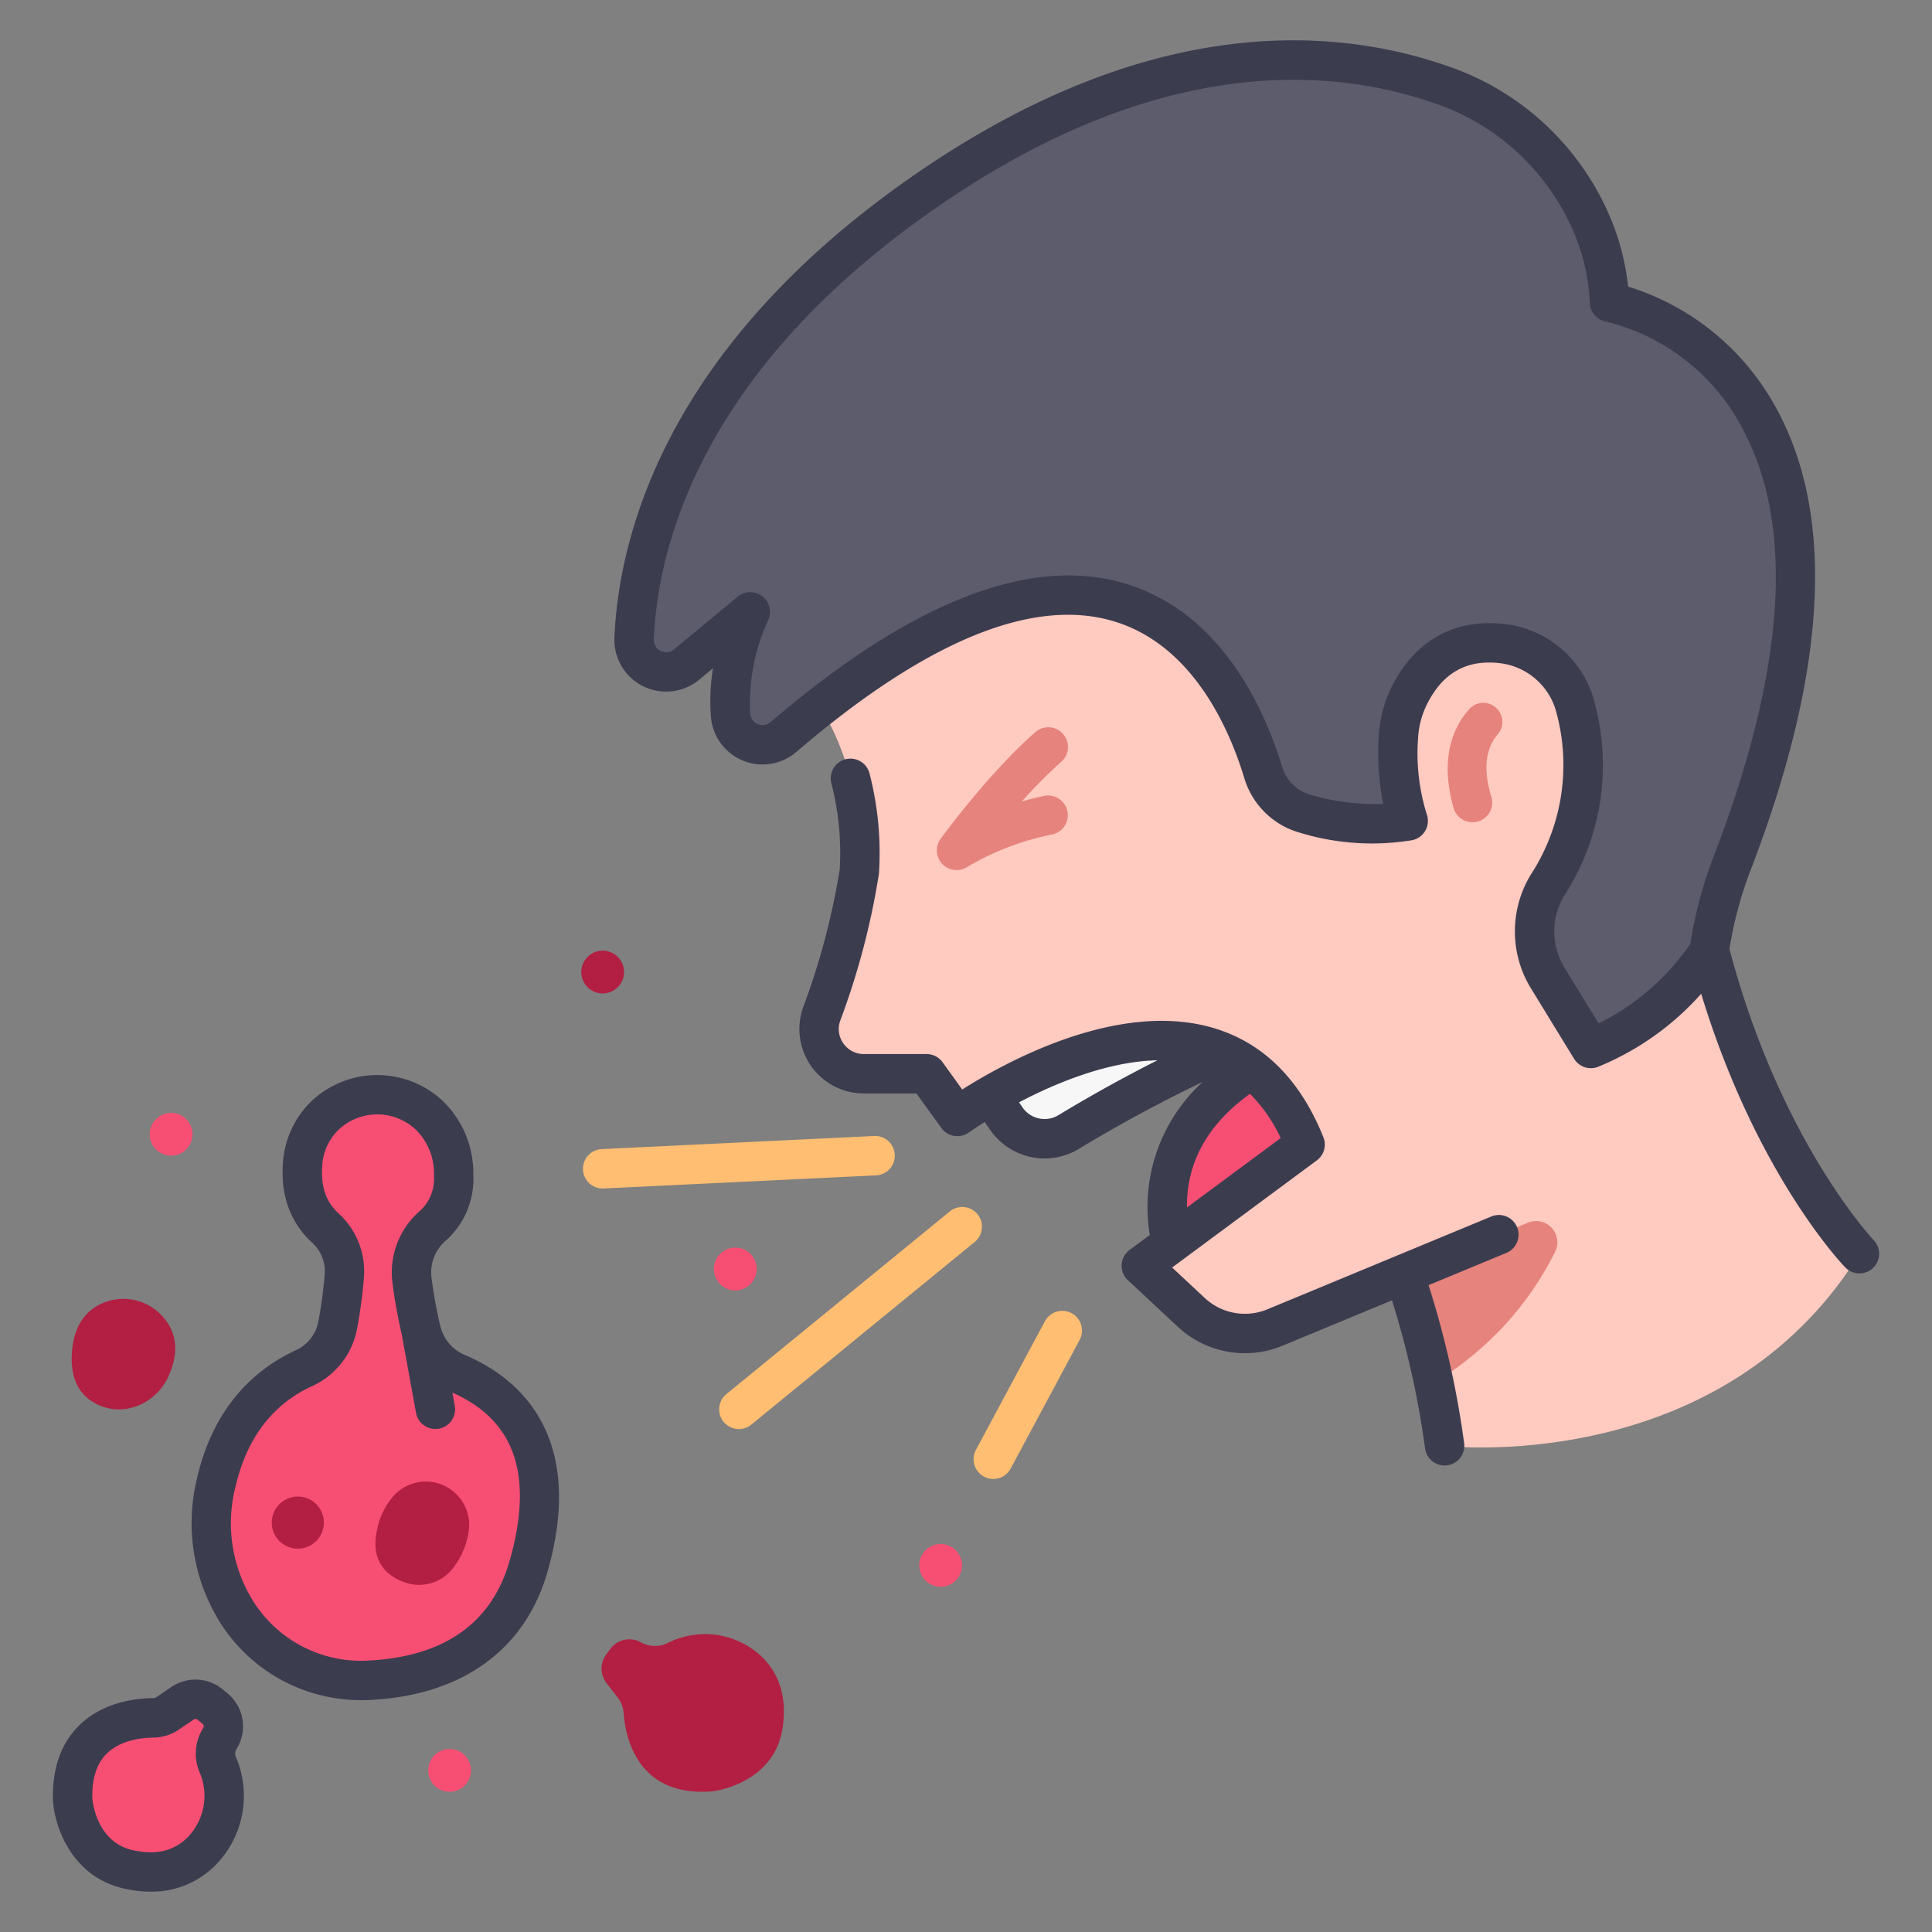
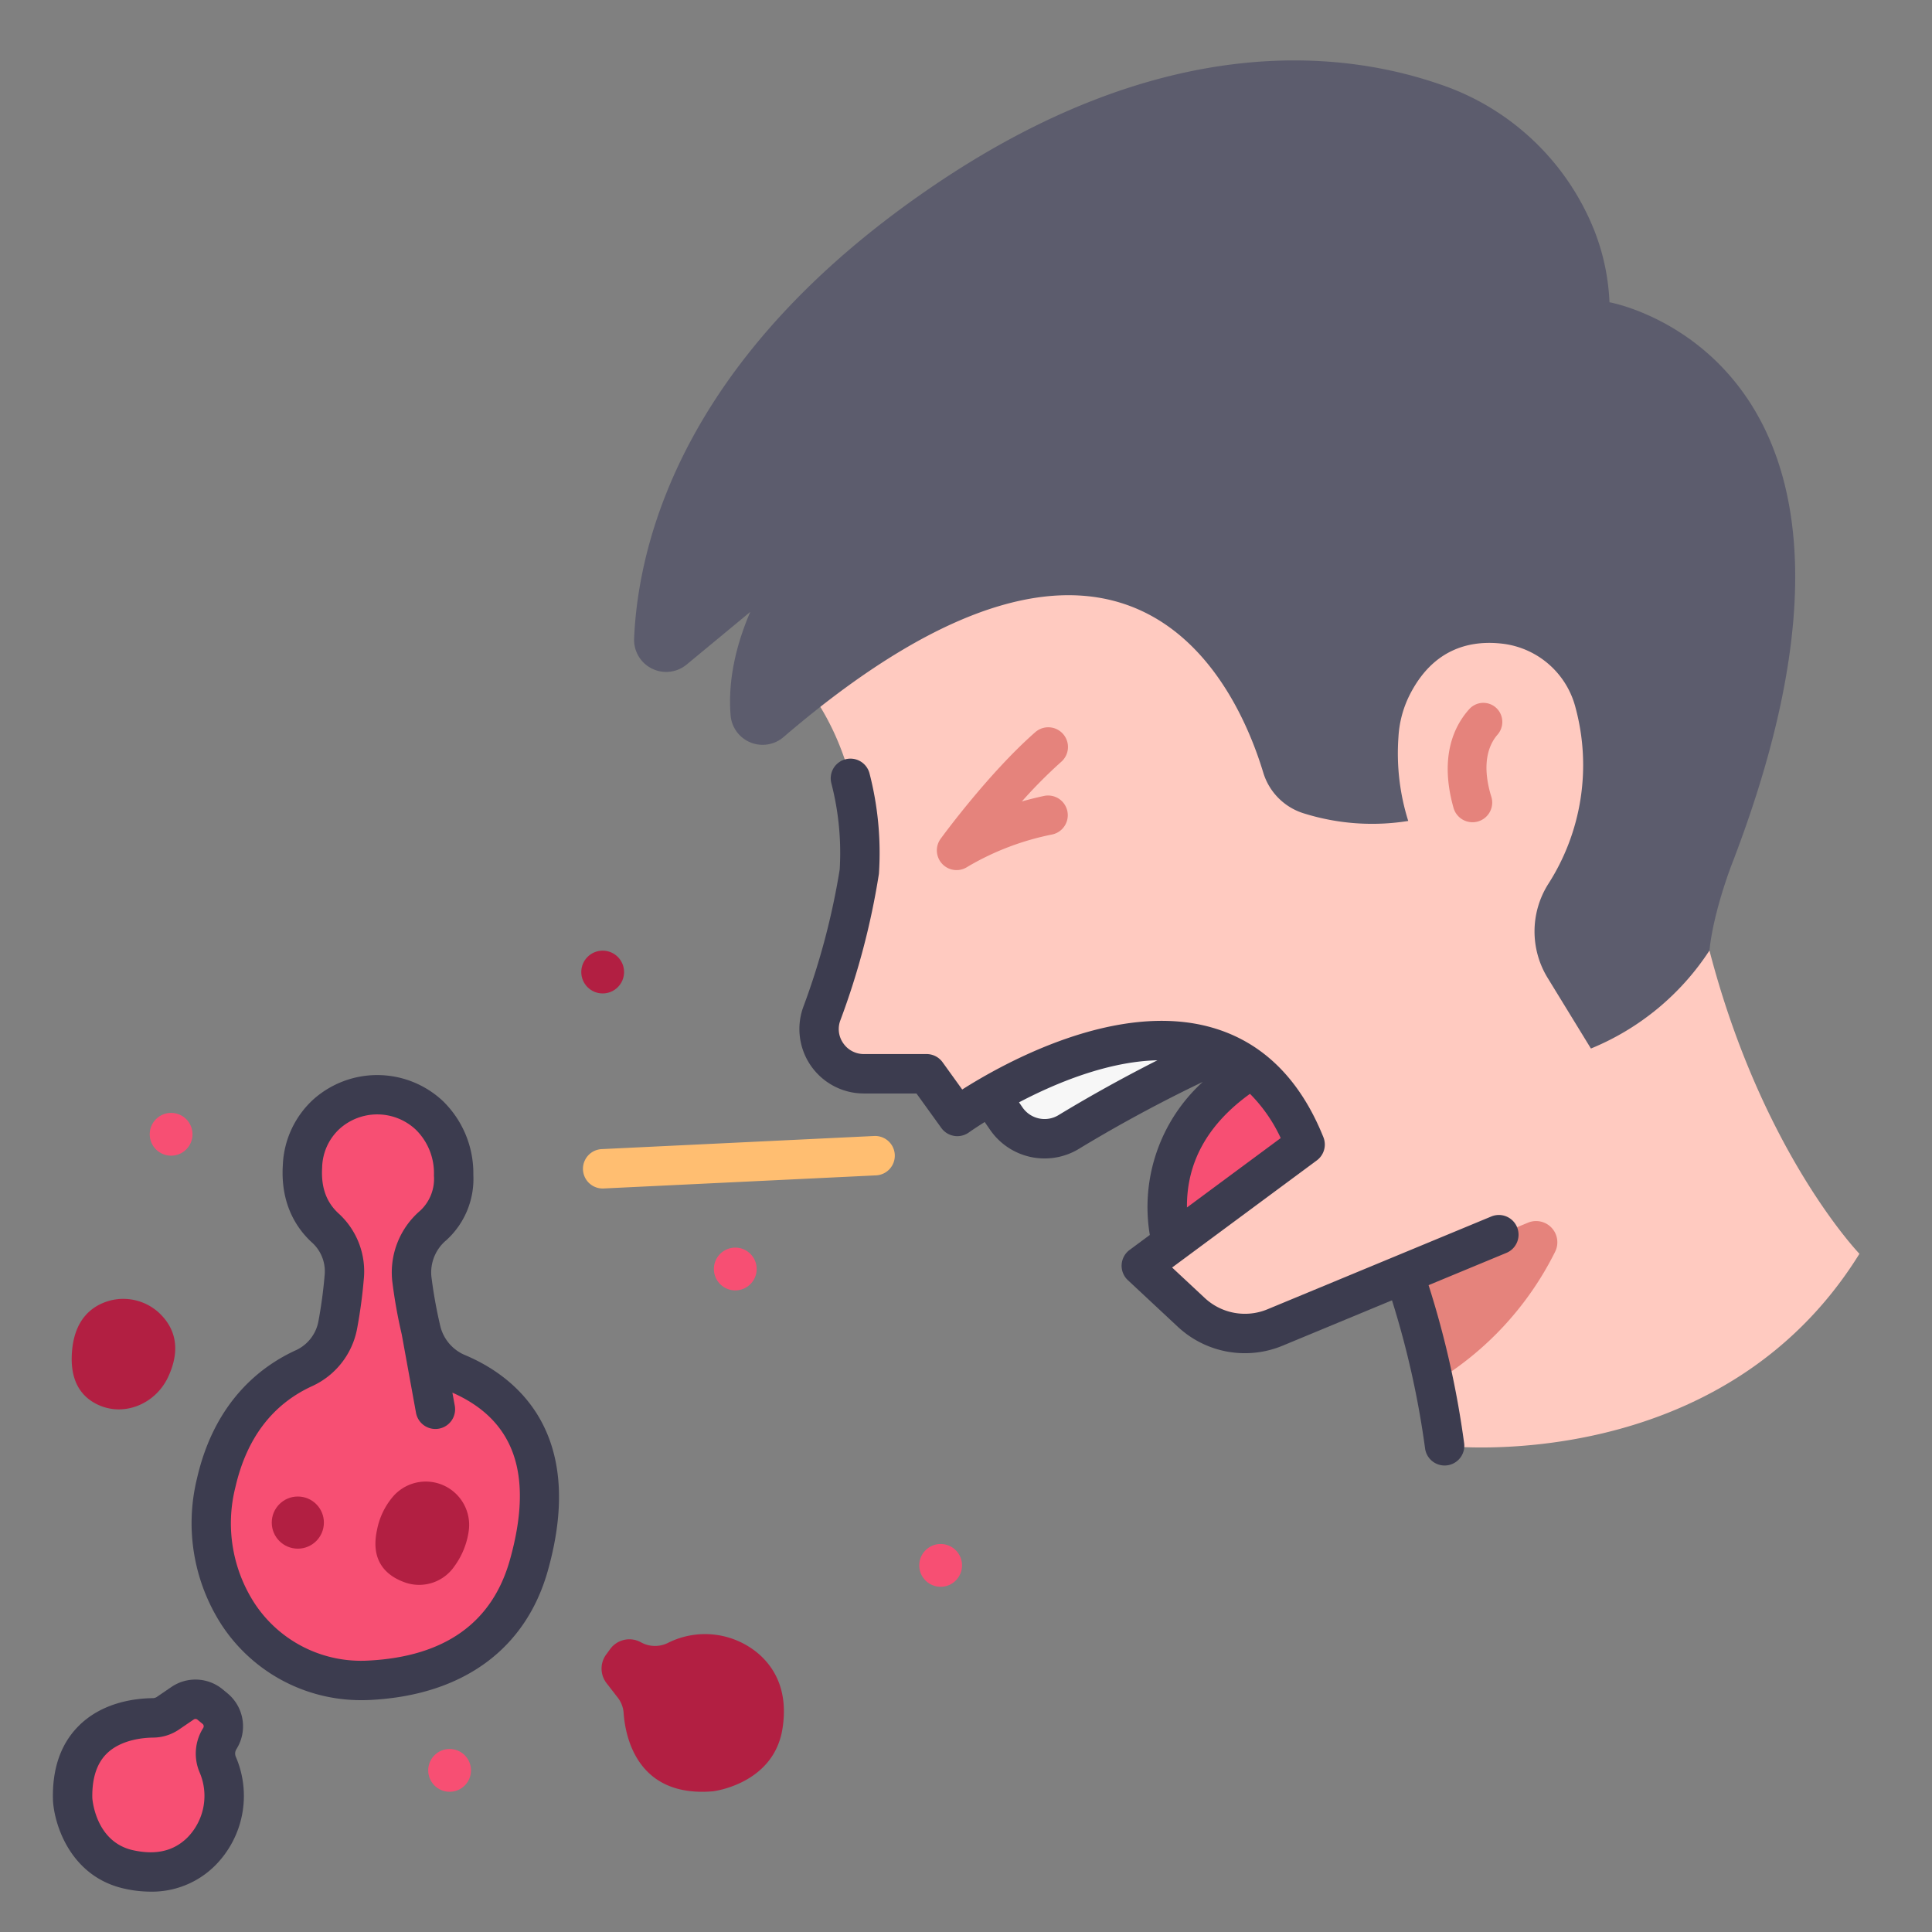
<svg xmlns="http://www.w3.org/2000/svg" viewBox="0 0 340 340">
  <rect x="0" y="0" width="340" height="340" fill="#808080" stroke="none" />
  <g id="Layer_17" data-name="Layer 17">
    <path d="M229.7,183.618s-33.392,10.2-21.878,40.9l30.708-19.574Z" style="fill:#f74f73" />
    <path d="M171.164,188.262l5.935,8.61a8.171,8.171,0,0,0,10.971,2.357A241.592,241.592,0,0,1,229.1,179.286S196.662,163.172,171.164,188.262Z" style="fill:#f7f7f7" />
    <path d="M74.109,234.157a84.846,84.846,0,0,1-1.639-9.165,10.8,10.8,0,0,1,3.774-9.319,10.993,10.993,0,0,0,3.59-8.846,14.116,14.116,0,0,0-4.3-10.556,13.443,13.443,0,0,0-18.074-.2,12.972,12.972,0,0,0-4.228,9.2c-.332,5.371,1.726,8.79,4.109,10.929a10.27,10.27,0,0,1,3.235,8.569c-.229,2.616-.584,5.526-1.133,8.408a10.482,10.482,0,0,1-5.895,7.585c-5.929,2.7-12.78,8.349-15.493,20.174a29.272,29.272,0,0,0,3.854,23.133,25.8,25.8,0,0,0,23.168,11.63c10.1-.529,23.54-4.377,28-20.223,5.24-18.637-1.094-28.974-12.575-33.8A10.855,10.855,0,0,1,74.109,234.157Z" style="fill:#f74f73" />
    <path d="M82.49,269.42a7.631,7.631,0,0,0-13.384-5.985,12.764,12.764,0,0,0-2.765,5.846c-1.235,5.741,1.965,8.209,5.118,9.267a7.511,7.511,0,0,0,8.495-2.892A13.758,13.758,0,0,0,82.49,269.42Z" style="fill:#b21f42" />
    <path d="M28.679,231.746a9.28,9.28,0,0,0-9.3-2.872c-3.08.833-6.484,3.218-6.749,9.655-.2,4.847,1.888,7.342,4.438,8.6,4.672,2.3,10.24-.017,12.48-4.718C31.061,239.226,31.761,235.221,28.679,231.746Z" style="fill:#b21f42" />
    <path d="M125.48,315.238s10.679-1.24,12.225-11.032c1.007-6.381-1.189-10.452-4.047-13.023a14.529,14.529,0,0,0-16.087-2.071,5.106,5.106,0,0,1-4.632-.017l-.23-.121a4.176,4.176,0,0,0-5.325,1.228l-.716.98a4.176,4.176,0,0,0,.07,5.018l1.98,2.559a4.928,4.928,0,0,1,1.028,2.676C110.018,305.4,111.985,316.4,125.48,315.238Z" style="fill:#b21f42" />
    <path d="M12.787,316.633s.571,10.321,9.88,12.372c6.065,1.336,10.1-.536,12.733-3.129a13.972,13.972,0,0,0,2.919-15.32,4.911,4.911,0,0,1,.285-4.445l.13-.214a4.014,4.014,0,0,0-.871-5.181l-.9-.744a4.014,4.014,0,0,0-4.82-.224L29.573,301.5a4.732,4.732,0,0,1-2.628.832C23.119,302.363,12.451,303.613,12.787,316.633Z" style="fill:#f74f73" />
    <path d="M141.437,120.31s11.046,12.1,9.792,33.09a129.2,129.2,0,0,1-6.568,24.918,7.879,7.879,0,0,0,7.38,10.662h9.66a2.661,2.661,0,0,1,2.158,1.1l3.749,5.2a1.523,1.523,0,0,0,2.082.376c7.2-4.795,44.559-27.644,59.09,3.7a2.759,2.759,0,0,1-.859,3.374l-25.6,18.95a1.519,1.519,0,0,0-.126,2.334l7.465,6.963a13.8,13.8,0,0,0,14.7,2.658l22.749-9.432c3.255,4.784,4.738,11.434,5.235,19.125.758,3.561,1.433,7.351,1.881,11.118,0,0,48.521,5.693,73.005-33.8,0,0-17.144-17.791-26.395-53.371L274.507,90.067S212.6,49.506,141.437,120.31Z" style="fill:#ffcac0" />
    <path d="M222.316,135.976c-4.646-15.378-23.82-58.224-84.423-6.268a5.651,5.651,0,0,1-9.319-3.821c-.372-4.576.235-10.7,3.46-18.2l-11.2,9.266a5.647,5.647,0,0,1-9.24-4.612c.735-16.972,8.577-49.676,52.58-79.583,40.178-27.307,71.585-23.969,89.046-17.984a44.494,44.494,0,0,1,27.447,26.029,39.048,39.048,0,0,1,2.575,12.39S339.1,63.007,304.771,152.1c0,0-3.237,8.276-3.935,15.173a45.456,45.456,0,0,1-20.86,17.251L272.4,172.16a15.631,15.631,0,0,1,.028-16.528,38.734,38.734,0,0,0,4.863-31.006,15.11,15.11,0,0,0-12.672-11.321c-5.634-.721-12.388.644-16.616,9.142a18.84,18.84,0,0,0-1.9,7.27,39.649,39.649,0,0,0,1.723,14.757,40.147,40.147,0,0,1-18.22-1.287A10.773,10.773,0,0,1,222.316,135.976Z" style="fill:#5c5c6d" />
    <path d="M106.058,209.156a3.468,3.468,0,0,1-.164-6.932l47.942-2.307a3.468,3.468,0,0,1,.334,6.928l-47.942,2.307C106.171,209.155,106.114,209.156,106.058,209.156Z" style="fill:#ffbe71" />
-     <path d="M130.034,251.49a3.468,3.468,0,0,1-2.2-6.153l39.271-32.111a3.468,3.468,0,1,1,4.39,5.369l-39.271,32.111A3.452,3.452,0,0,1,130.034,251.49Z" style="fill:#ffbe71" />
-     <path d="M174.8,260.269a3.469,3.469,0,0,1-3.054-5.107l12.14-22.644A3.468,3.468,0,0,1,190,235.8l-12.139,22.643A3.465,3.465,0,0,1,174.8,260.269Z" style="fill:#ffbe71" />
    <path d="M273.674,220.291a3.738,3.738,0,0,0-4.783-5.117l-21.781,9.031a176.457,176.457,0,0,1,5.235,19.125A55.769,55.769,0,0,0,273.674,220.291Z" style="fill:#e5837c" />
    <path d="M259.131,144.7a3.469,3.469,0,0,1-3.337-2.531c-2.561-9.118.192-14.54,2.813-17.42a3.338,3.338,0,0,1,5.348.646h0a3.408,3.408,0,0,1-.442,3.923c-1.421,1.65-2.872,4.9-1.1,10.79a3.461,3.461,0,0,1-3.284,4.592Z" style="fill:#e5837c" />
    <path d="M168.343,153.122a3.467,3.467,0,0,1-2.809-5.505c.341-.468,8.441-11.543,16.619-18.733a3.468,3.468,0,1,1,4.58,5.208,84.963,84.963,0,0,0-6.9,6.948c1.219-.345,2.513-.67,3.877-.966a3.468,3.468,0,1,1,1.466,6.78,47.464,47.464,0,0,0-14.908,5.686A3.471,3.471,0,0,1,168.343,153.122Z" style="fill:#e5837c" />
    <circle cx="52.411" cy="267.951" r="4.588" style="fill:#b21f42" />
    <circle cx="30.113" cy="199.616" r="3.766" style="fill:#f74f73" />
    <circle cx="79.123" cy="311.558" r="3.766" style="fill:#f74f73" />
    <circle cx="129.397" cy="223.323" r="3.766" style="fill:#f74f73" />
    <circle cx="106.061" cy="171.064" r="3.766" style="fill:#b21f42" />
    <circle cx="165.537" cy="275.482" r="3.766" style="fill:#f74f73" />
    <path d="M56.036,232.522a6.993,6.993,0,0,1-3.925,5.078c-6.247,2.844-14.342,9.066-17.437,22.554a32.99,32.99,0,0,0,4.318,25.786A29.313,29.313,0,0,0,63.677,299.2c.524,0,1.053-.014,1.581-.041,16.2-.849,27.267-8.928,31.153-22.748,6.96-24.752-6.141-34.393-14.57-37.937a7.426,7.426,0,0,1-4.36-5.119,81.491,81.491,0,0,1-1.572-8.788,7.389,7.389,0,0,1,2.632-6.31A14.55,14.55,0,0,0,83.3,206.767a17.737,17.737,0,0,0-5.388-13.032,16.891,16.891,0,0,0-22.774-.249,16.571,16.571,0,0,0-5.366,11.565c-.436,7.054,2.616,11.356,5.254,13.724a6.825,6.825,0,0,1,2.1,5.687A81.177,81.177,0,0,1,56.036,232.522Zm3.621-18.908c-2.211-1.985-3.18-4.646-2.965-8.135a9.527,9.527,0,0,1,3.092-6.844,9.916,9.916,0,0,1,13.371.149,10.7,10.7,0,0,1,3.208,8.082,7.636,7.636,0,0,1-2.424,6.2,14.312,14.312,0,0,0-4.916,12.33A88.48,88.48,0,0,0,70.7,234.83l2.51,13.8a3.47,3.47,0,0,0,3.408,2.848,3.51,3.51,0,0,0,.625-.057,3.467,3.467,0,0,0,2.791-4.033l-.419-2.305c11,4.857,14.321,14.49,10.115,29.447-3.106,11.044-11.463,17-24.839,17.7a22.418,22.418,0,0,1-20.07-10.044,25.859,25.859,0,0,1-3.391-20.481c1.976-8.612,6.535-14.6,13.551-17.792a13.938,13.938,0,0,0,7.864-10.093,88.155,88.155,0,0,0,1.181-8.754A13.788,13.788,0,0,0,59.657,213.614Z" style="fill:#3c3c4f" />
    <path d="M26.511,332.9a15.716,15.716,0,0,0,11.319-4.569,17.369,17.369,0,0,0,3.69-19.114,1.455,1.455,0,0,1,.044-1.321l.127-.211a7.522,7.522,0,0,0-1.621-9.657l-.9-.744a7.519,7.519,0,0,0-8.984-.417l-2.571,1.752a1.262,1.262,0,0,1-.7.229c-3.143.026-9.044.717-13.245,5.064-3.026,3.129-4.49,7.434-4.352,12.8,0,.034,0,.068,0,.1.247,4.479,3.2,13.5,12.6,15.567A21.347,21.347,0,0,0,26.511,332.9ZM16.248,316.457c-.075-3.394.735-5.991,2.407-7.721,2.533-2.62,6.658-2.934,8.313-2.948a8.172,8.172,0,0,0,4.554-1.434l2.571-1.752a.553.553,0,0,1,.657.031l.9.743a.549.549,0,0,1,.118.708l-.129.212a8.428,8.428,0,0,0-.528,7.572,10.464,10.464,0,0,1-2.146,11.525c-2.411,2.375-5.535,3.1-9.554,2.214C17.038,324.2,16.306,317.164,16.248,316.457Z" style="fill:#3c3c4f" />
-     <path d="M304.357,167.011A68.249,68.249,0,0,1,308,153.339c13.629-35.371,15.069-62.982,4.279-82.065a44.577,44.577,0,0,0-25.758-20.832,43.344,43.344,0,0,0-2.613-10.872,47.792,47.792,0,0,0-29.567-28.084c-19.727-6.761-51.722-9.059-92.119,18.4-45.3,30.787-53.336,64.778-54.095,82.3a9.114,9.114,0,0,0,14.915,7.434l2.432-2.013a35.738,35.738,0,0,0-.363,8.552,9.119,9.119,0,0,0,15.032,6.172c22.7-19.458,41.434-27.213,55.69-23.047,14.117,4.126,20.567,19.117,23.156,27.686a14.2,14.2,0,0,0,9.632,9.535,43.527,43.527,0,0,0,19.941,1.347,3.468,3.468,0,0,0,2.536-4.515,35.916,35.916,0,0,1-1.541-13.422,15.313,15.313,0,0,1,1.545-5.933c2.808-5.642,7.083-8.014,13.072-7.247a11.713,11.713,0,0,1,9.75,8.733,35.328,35.328,0,0,1-4.427,28.293,19.2,19.2,0,0,0-.06,20.2l7.575,12.367a3.465,3.465,0,0,0,4.256,1.4,49.245,49.245,0,0,0,18.113-12.839c9.612,31.553,24.668,47.445,25.347,48.149a3.468,3.468,0,0,0,5-4.809C329.564,218.06,313.275,200.755,304.357,167.011Zm-23.018,13.1-5.984-9.77a12.215,12.215,0,0,1,0-12.855,42.112,42.112,0,0,0,5.3-33.719,18.462,18.462,0,0,0-15.594-13.91,23.3,23.3,0,0,0-2.956-.193c-7.522,0-13.564,3.912-17.206,11.23a22.2,22.2,0,0,0-2.258,8.607,46.145,46.145,0,0,0,.78,11.969,39.872,39.872,0,0,1-12.839-1.619,7.279,7.279,0,0,1-4.946-4.885c-3-9.912-10.594-27.294-27.85-32.337-16.648-4.865-37.559,3.357-62.151,24.439a2.146,2.146,0,0,1-2.265.366,2.123,2.123,0,0,1-1.339-1.836,34.871,34.871,0,0,1,3.189-16.543,3.468,3.468,0,0,0-5.4-4.043l-11.2,9.267a2.1,2.1,0,0,1-2.351.274,2.128,2.128,0,0,1-1.213-2.065c.7-16.222,8.272-47.779,51.065-76.864C204.152,9.775,233.864,11.8,252.1,18.048a40.878,40.878,0,0,1,25.327,23.976,35.562,35.562,0,0,1,2.353,11.289A3.481,3.481,0,0,0,282.63,56.6a36.938,36.938,0,0,1,23.686,18.215c9.64,17.193,8.029,42.774-4.779,76.014a74.408,74.408,0,0,0-4.061,15.259A42.545,42.545,0,0,1,281.339,180.107Z" style="fill:#3c3c4f" />
    <path d="M141.416,177.072a11.347,11.347,0,0,0,10.621,15.364h9.247l4.377,6.071a3.471,3.471,0,0,0,4.841.785c.048-.034,1.069-.758,2.791-1.836l.946,1.373a11.644,11.644,0,0,0,15.627,3.353c5-3.038,12.638-7.405,21.8-11.783a29.782,29.782,0,0,0-9.317,26.933l-3.56,2.636a3.467,3.467,0,0,0-.3,5.323l8.8,8.212a17.308,17.308,0,0,0,18.4,3.326l19.278-7.994a157.219,157.219,0,0,1,5.816,26.011,3.469,3.469,0,0,0,3.439,3.059,3.62,3.62,0,0,0,.414-.025,3.468,3.468,0,0,0,3.034-3.854,163.412,163.412,0,0,0-6.264-27.86l13.649-5.659A3.468,3.468,0,1,0,262.4,214.1l-16.617,6.889-22.749,9.432a10.359,10.359,0,0,1-11.007-1.989l-5.756-5.37,25.47-18.853a3.47,3.47,0,0,0,1.154-4.081c-4.11-10.227-10.677-16.709-19.519-19.269-16.789-4.858-36.686,6.207-44.041,10.877l-3.458-4.8a3.469,3.469,0,0,0-2.813-1.44H152.037a4.375,4.375,0,0,1-3.648-1.917,4.322,4.322,0,0,1-.491-4.042,131.652,131.652,0,0,0,6.762-25.671c.013-.091.022-.183.027-.275a55.779,55.779,0,0,0-1.667-17.483,3.468,3.468,0,1,0-6.71,1.756,48.81,48.81,0,0,1,1.462,15.167A127.267,127.267,0,0,1,141.416,177.072Zm44.85,19.181a4.712,4.712,0,0,1-6.316-1.36l-.62-.9c6.473-3.4,15.615-7.2,24.351-7.4C196.483,190.235,190.469,193.7,186.266,196.253Zm39.119,4.028-16.5,12.214c-.084-7.916,3.624-14.623,11.09-20A27.233,27.233,0,0,1,225.385,200.281Z" style="fill:#3c3c4f" />
  </g>
</svg>